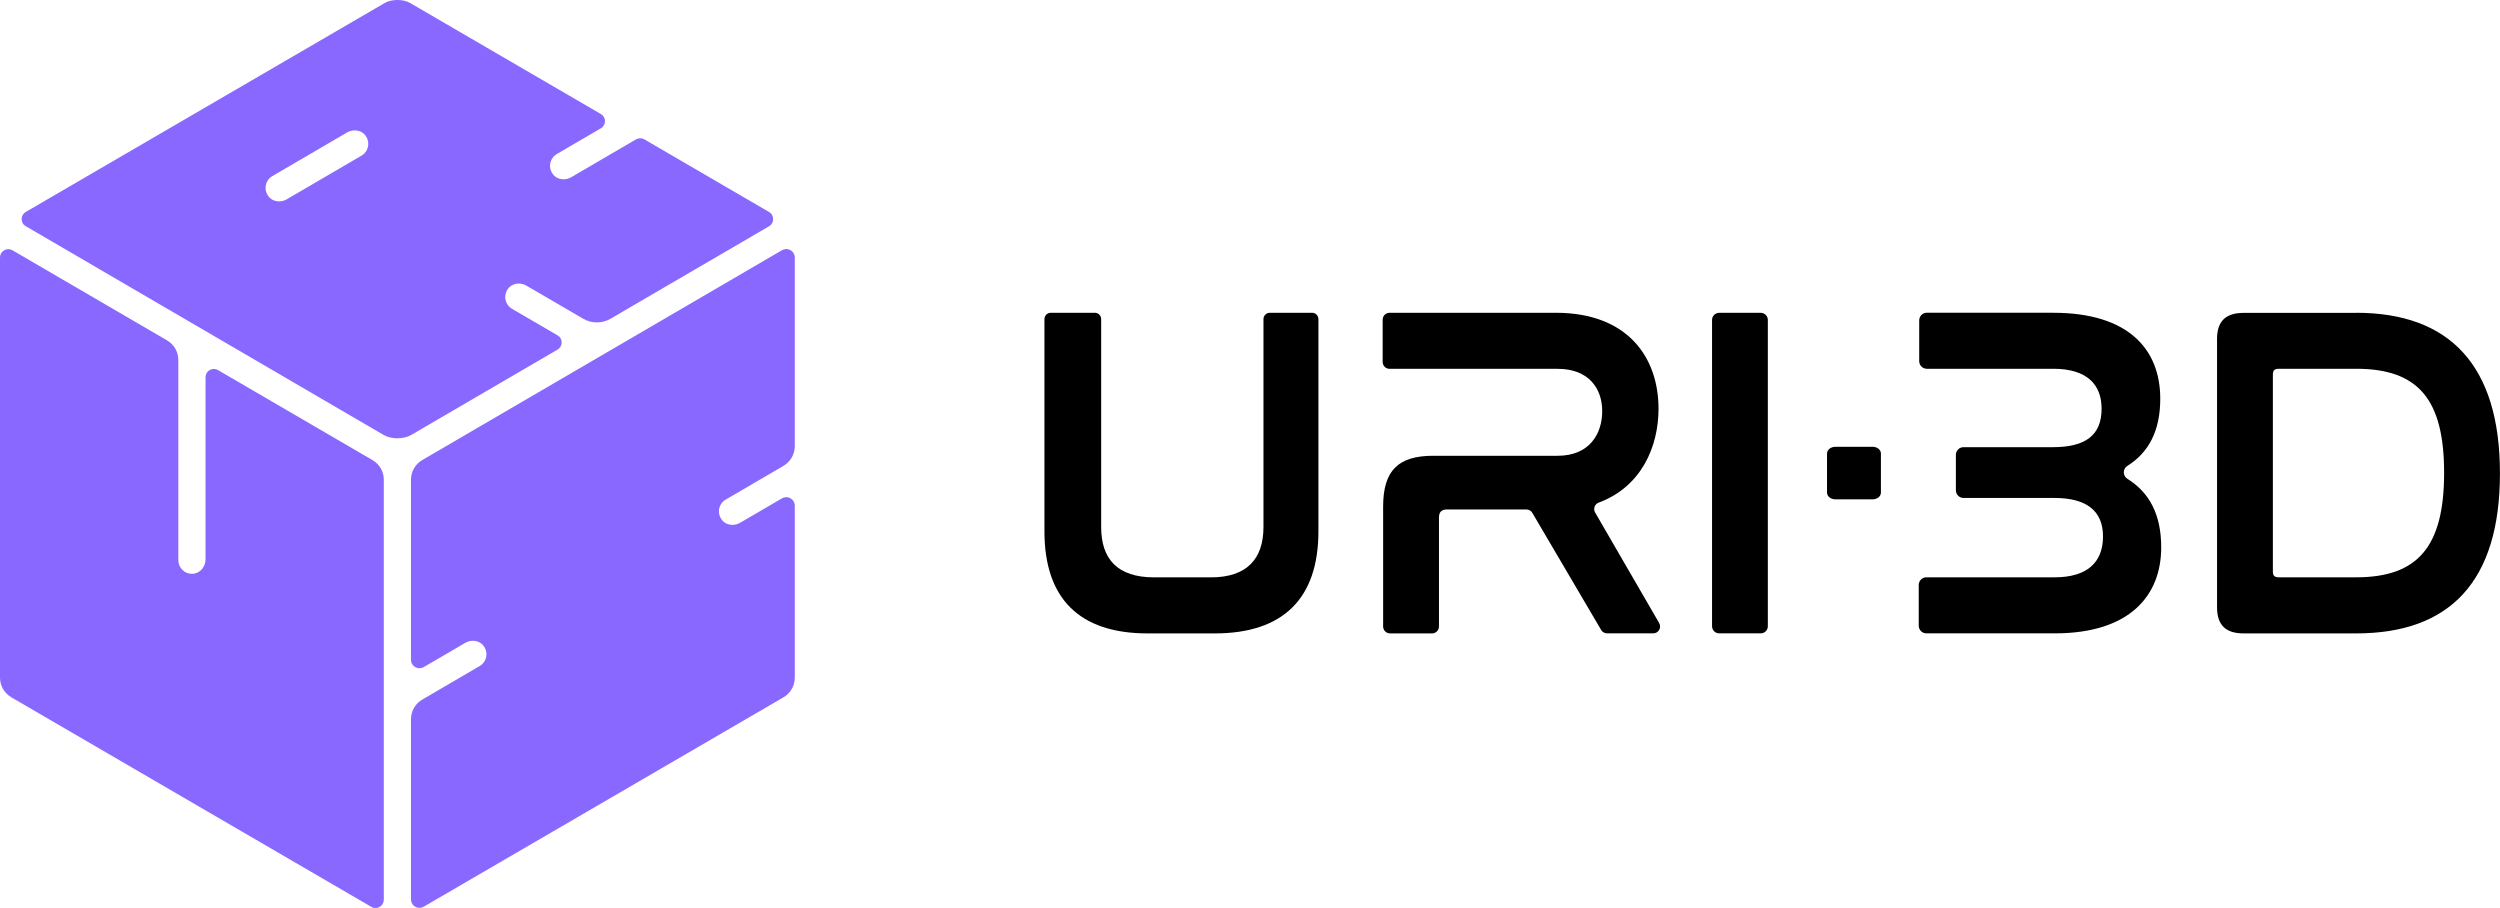
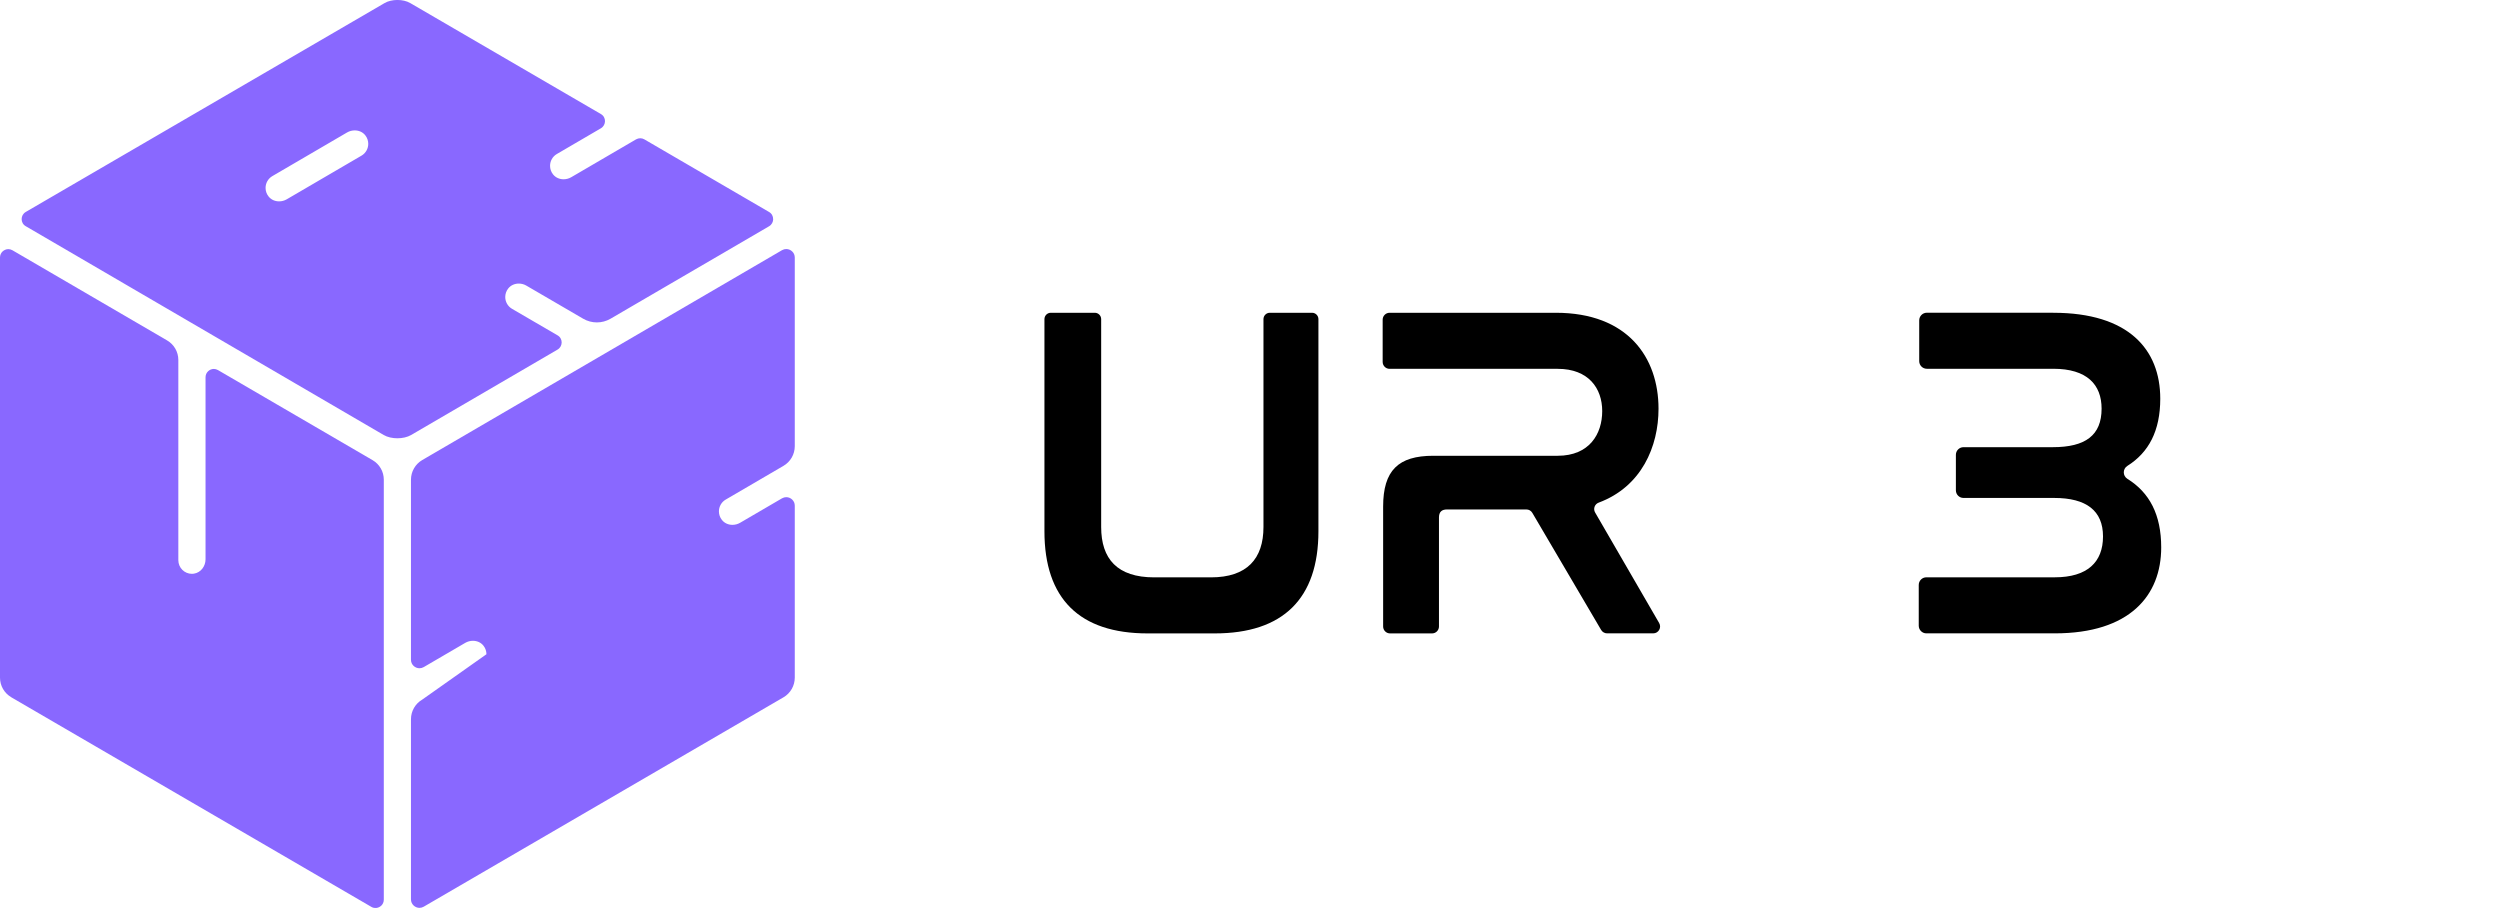
<svg xmlns="http://www.w3.org/2000/svg" width="201" height="73" viewBox="0 0 201 73" fill="none">
  <g clip-path="url(#clip0_2_4)">
-     <path d="M33.726 72.992C33.84 72.992 33.954 72.962 34.068 72.898L62.992 56.064C63.554 55.738 63.9 55.132 63.9 54.479V40.659C63.9 40.455 63.82 40.29 63.693 40.167C63.567 40.044 63.393 39.972 63.216 39.972C63.102 39.972 62.988 40.002 62.874 40.065L59.504 42.032C59.314 42.142 59.103 42.198 58.887 42.198C58.571 42.198 58.25 42.07 58.038 41.799C57.878 41.596 57.802 41.354 57.802 41.117C57.802 40.739 57.996 40.37 58.347 40.167L62.992 37.454C63.554 37.127 63.9 36.525 63.9 35.873V20.709C63.9 20.505 63.82 20.34 63.693 20.217C63.567 20.094 63.393 20.022 63.216 20.022C63.102 20.022 62.988 20.052 62.874 20.115L33.95 36.987C33.388 37.314 33.042 37.92 33.042 38.569V53.042C33.042 53.245 33.122 53.41 33.249 53.533C33.375 53.656 33.549 53.728 33.726 53.728C33.84 53.728 33.954 53.699 34.068 53.635L37.408 51.685C37.599 51.575 37.81 51.52 38.025 51.52C38.342 51.52 38.663 51.647 38.874 51.918C39.034 52.122 39.11 52.363 39.11 52.601C39.11 52.978 38.916 53.347 38.566 53.55L33.95 56.246C33.388 56.573 33.042 57.175 33.042 57.828V72.305C33.042 72.508 33.122 72.674 33.249 72.796C33.375 72.919 33.549 72.992 33.726 72.992Z" fill="#8968FF" />
+     <path d="M33.726 72.992C33.84 72.992 33.954 72.962 34.068 72.898L62.992 56.064C63.554 55.738 63.9 55.132 63.9 54.479V40.659C63.9 40.455 63.82 40.29 63.693 40.167C63.567 40.044 63.393 39.972 63.216 39.972C63.102 39.972 62.988 40.002 62.874 40.065L59.504 42.032C59.314 42.142 59.103 42.198 58.887 42.198C58.571 42.198 58.25 42.07 58.038 41.799C57.878 41.596 57.802 41.354 57.802 41.117C57.802 40.739 57.996 40.37 58.347 40.167L62.992 37.454C63.554 37.127 63.9 36.525 63.9 35.873V20.709C63.9 20.505 63.82 20.34 63.693 20.217C63.567 20.094 63.393 20.022 63.216 20.022C63.102 20.022 62.988 20.052 62.874 20.115L33.95 36.987C33.388 37.314 33.042 37.92 33.042 38.569V53.042C33.042 53.245 33.122 53.41 33.249 53.533C33.375 53.656 33.549 53.728 33.726 53.728C33.84 53.728 33.954 53.699 34.068 53.635L37.408 51.685C37.599 51.575 37.81 51.52 38.025 51.52C38.342 51.52 38.663 51.647 38.874 51.918C39.034 52.122 39.11 52.363 39.11 52.601L33.95 56.246C33.388 56.573 33.042 57.175 33.042 57.828V72.305C33.042 72.508 33.122 72.674 33.249 72.796C33.375 72.919 33.549 72.992 33.726 72.992Z" fill="#8968FF" />
    <path d="M0.904 56.06L29.853 72.911C29.963 72.975 30.077 73.004 30.187 73.004C30.36 73.004 30.529 72.932 30.656 72.814C30.778 72.695 30.858 72.529 30.858 72.33V38.569C30.858 37.92 30.516 37.322 29.955 36.996L17.526 29.755C17.416 29.692 17.302 29.662 17.192 29.662C17.019 29.662 16.85 29.734 16.728 29.853C16.605 29.971 16.525 30.137 16.525 30.336V44.97C16.525 45.246 16.432 45.508 16.272 45.716C16.111 45.924 15.87 46.081 15.588 46.123C15.533 46.132 15.482 46.136 15.431 46.136C14.827 46.136 14.338 45.644 14.338 45.038V28.941C14.338 28.293 13.995 27.695 13.434 27.369L1.005 20.124C0.895 20.06 0.781 20.03 0.671 20.03C0.498 20.03 0.329 20.103 0.203 20.221C0.08 20.34 0 20.505 0 20.704V54.483C0 55.132 0.342 55.729 0.904 56.056V56.06Z" fill="#8968FF" />
    <path d="M62.16 17.614C62.16 17.389 62.055 17.169 61.831 17.042L51.805 11.204C51.704 11.145 51.59 11.115 51.476 11.115C51.362 11.115 51.248 11.145 51.142 11.204L45.927 14.248C45.736 14.358 45.525 14.414 45.31 14.414C44.993 14.414 44.672 14.286 44.461 14.015C44.301 13.812 44.225 13.57 44.225 13.332C44.225 12.955 44.419 12.586 44.769 12.383L48.313 10.314C48.532 10.183 48.638 9.967 48.642 9.742C48.642 9.517 48.536 9.297 48.313 9.17L32.983 0.246C32.417 -0.085 31.488 -0.085 30.922 0.246L2.069 17.042C1.85 17.173 1.74 17.389 1.74 17.614C1.74 17.839 1.846 18.059 2.069 18.186L30.85 34.974C31.454 35.326 32.446 35.326 33.054 34.974L40.191 30.811L44.828 28.106C45.048 27.975 45.154 27.759 45.158 27.534C45.158 27.309 45.052 27.089 44.828 26.962L41.167 24.829C40.817 24.626 40.622 24.257 40.622 23.88C40.622 23.642 40.698 23.401 40.859 23.197C41.07 22.926 41.395 22.799 41.708 22.799C41.919 22.799 42.134 22.854 42.32 22.964L46.889 25.626C47.569 26.021 48.406 26.021 49.086 25.626L61.835 18.191C62.055 18.059 62.16 17.843 62.164 17.618L62.16 17.614ZM29.064 12.514L23.054 16.024C22.864 16.135 22.653 16.19 22.438 16.19C22.121 16.19 21.8 16.063 21.589 15.791C21.428 15.588 21.352 15.346 21.352 15.109C21.352 14.731 21.546 14.363 21.897 14.159L27.907 10.649C28.096 10.539 28.308 10.484 28.523 10.484C28.84 10.484 29.161 10.611 29.372 10.882C29.532 11.086 29.608 11.327 29.608 11.565C29.608 11.942 29.414 12.311 29.064 12.514Z" fill="#8968FF" />
    <path d="M88.023 25.147C88.306 25.147 88.534 25.376 88.534 25.66V42.371C88.534 44.932 89.826 46.42 92.795 46.42H97.36C100.253 46.42 101.583 44.932 101.583 42.371V25.66C101.583 25.376 101.811 25.147 102.094 25.147H105.49C105.773 25.147 106.001 25.376 106.001 25.66V42.715C106.001 48.137 103.146 50.926 97.668 50.926H92.267C86.79 50.926 83.973 48.137 83.973 42.715V25.66C83.973 25.376 84.201 25.147 84.484 25.147H88.031H88.023Z" fill="black" />
    <path d="M125.089 25.147C130.871 25.147 133.345 28.738 133.345 32.863C133.345 35.894 131.986 39.128 128.531 40.413C128.21 40.532 128.075 40.913 128.248 41.206L133.396 50.091C133.611 50.46 133.345 50.922 132.919 50.922H129.211C129.017 50.922 128.835 50.82 128.734 50.651L123.197 41.231C123.096 41.061 122.918 40.96 122.72 40.96H116.339C115.921 40.96 115.693 41.151 115.693 41.608V50.371C115.693 50.676 115.444 50.926 115.139 50.926H111.757C111.453 50.926 111.204 50.676 111.204 50.371V40.731C111.204 37.827 112.42 36.644 115.237 36.644H125.241C127.788 36.644 128.818 34.889 128.818 33.053C128.818 31.218 127.716 29.654 125.241 29.654H111.719C111.415 29.654 111.166 29.404 111.166 29.098V25.703C111.166 25.397 111.415 25.147 111.719 25.147H125.089Z" fill="black" />
-     <path d="M142.134 25.724V50.35C142.134 50.668 141.876 50.922 141.564 50.922H138.219C137.902 50.922 137.649 50.663 137.649 50.35V25.724C137.649 25.406 137.906 25.151 138.219 25.151H141.564C141.88 25.151 142.134 25.41 142.134 25.724Z" fill="black" />
-     <path d="M151.226 36.466V39.603C151.226 39.904 150.931 40.146 150.563 40.146H147.556C147.189 40.146 146.893 39.904 146.893 39.603V36.466C146.893 36.165 147.189 35.923 147.556 35.923H150.563C150.931 35.923 151.226 36.165 151.226 36.466Z" fill="black" />
    <path d="M165.086 25.147C171.134 25.147 173.685 28.089 173.685 32.057C173.685 34.643 172.756 36.381 171.041 37.458C170.657 37.7 170.657 38.255 171.041 38.497C172.823 39.603 173.761 41.379 173.761 44.012C173.761 47.87 171.248 50.922 165.2 50.922H154.879C154.541 50.922 154.267 50.646 154.267 50.307V47.03C154.267 46.691 154.541 46.416 154.879 46.416H165.2C167.823 46.416 169.082 45.195 169.082 43.13C169.082 41.066 167.751 40.035 165.162 40.035H157.865C157.527 40.035 157.253 39.76 157.253 39.421V36.568C157.253 36.229 157.527 35.953 157.865 35.953H165.048C167.671 35.953 168.968 34.999 168.968 32.858C168.968 30.913 167.789 29.649 165.086 29.649H154.917C154.579 29.649 154.305 29.374 154.305 29.035V25.758C154.305 25.419 154.579 25.143 154.917 25.143H165.086V25.147Z" fill="black" />
-     <path d="M189.433 25.147C196.929 25.147 200.996 29.348 200.996 38.056C200.996 46.763 196.963 50.926 189.433 50.926H180.378C178.934 50.926 178.25 50.239 178.25 48.828V27.254C178.25 25.843 178.934 25.156 180.378 25.156H189.433V25.147ZM182.739 45.958C182.739 46.301 182.891 46.416 183.233 46.416H189.433C194.416 46.416 196.507 43.931 196.507 38.013C196.507 32.095 194.416 29.649 189.433 29.649H183.233C182.891 29.649 182.739 29.764 182.739 30.107V45.954V45.958Z" fill="black" />
  </g>
  <defs>
    <clipPath id="clip0_2_4">
      <rect width="201" height="73" fill="white" />
    </clipPath>
  </defs>
</svg>